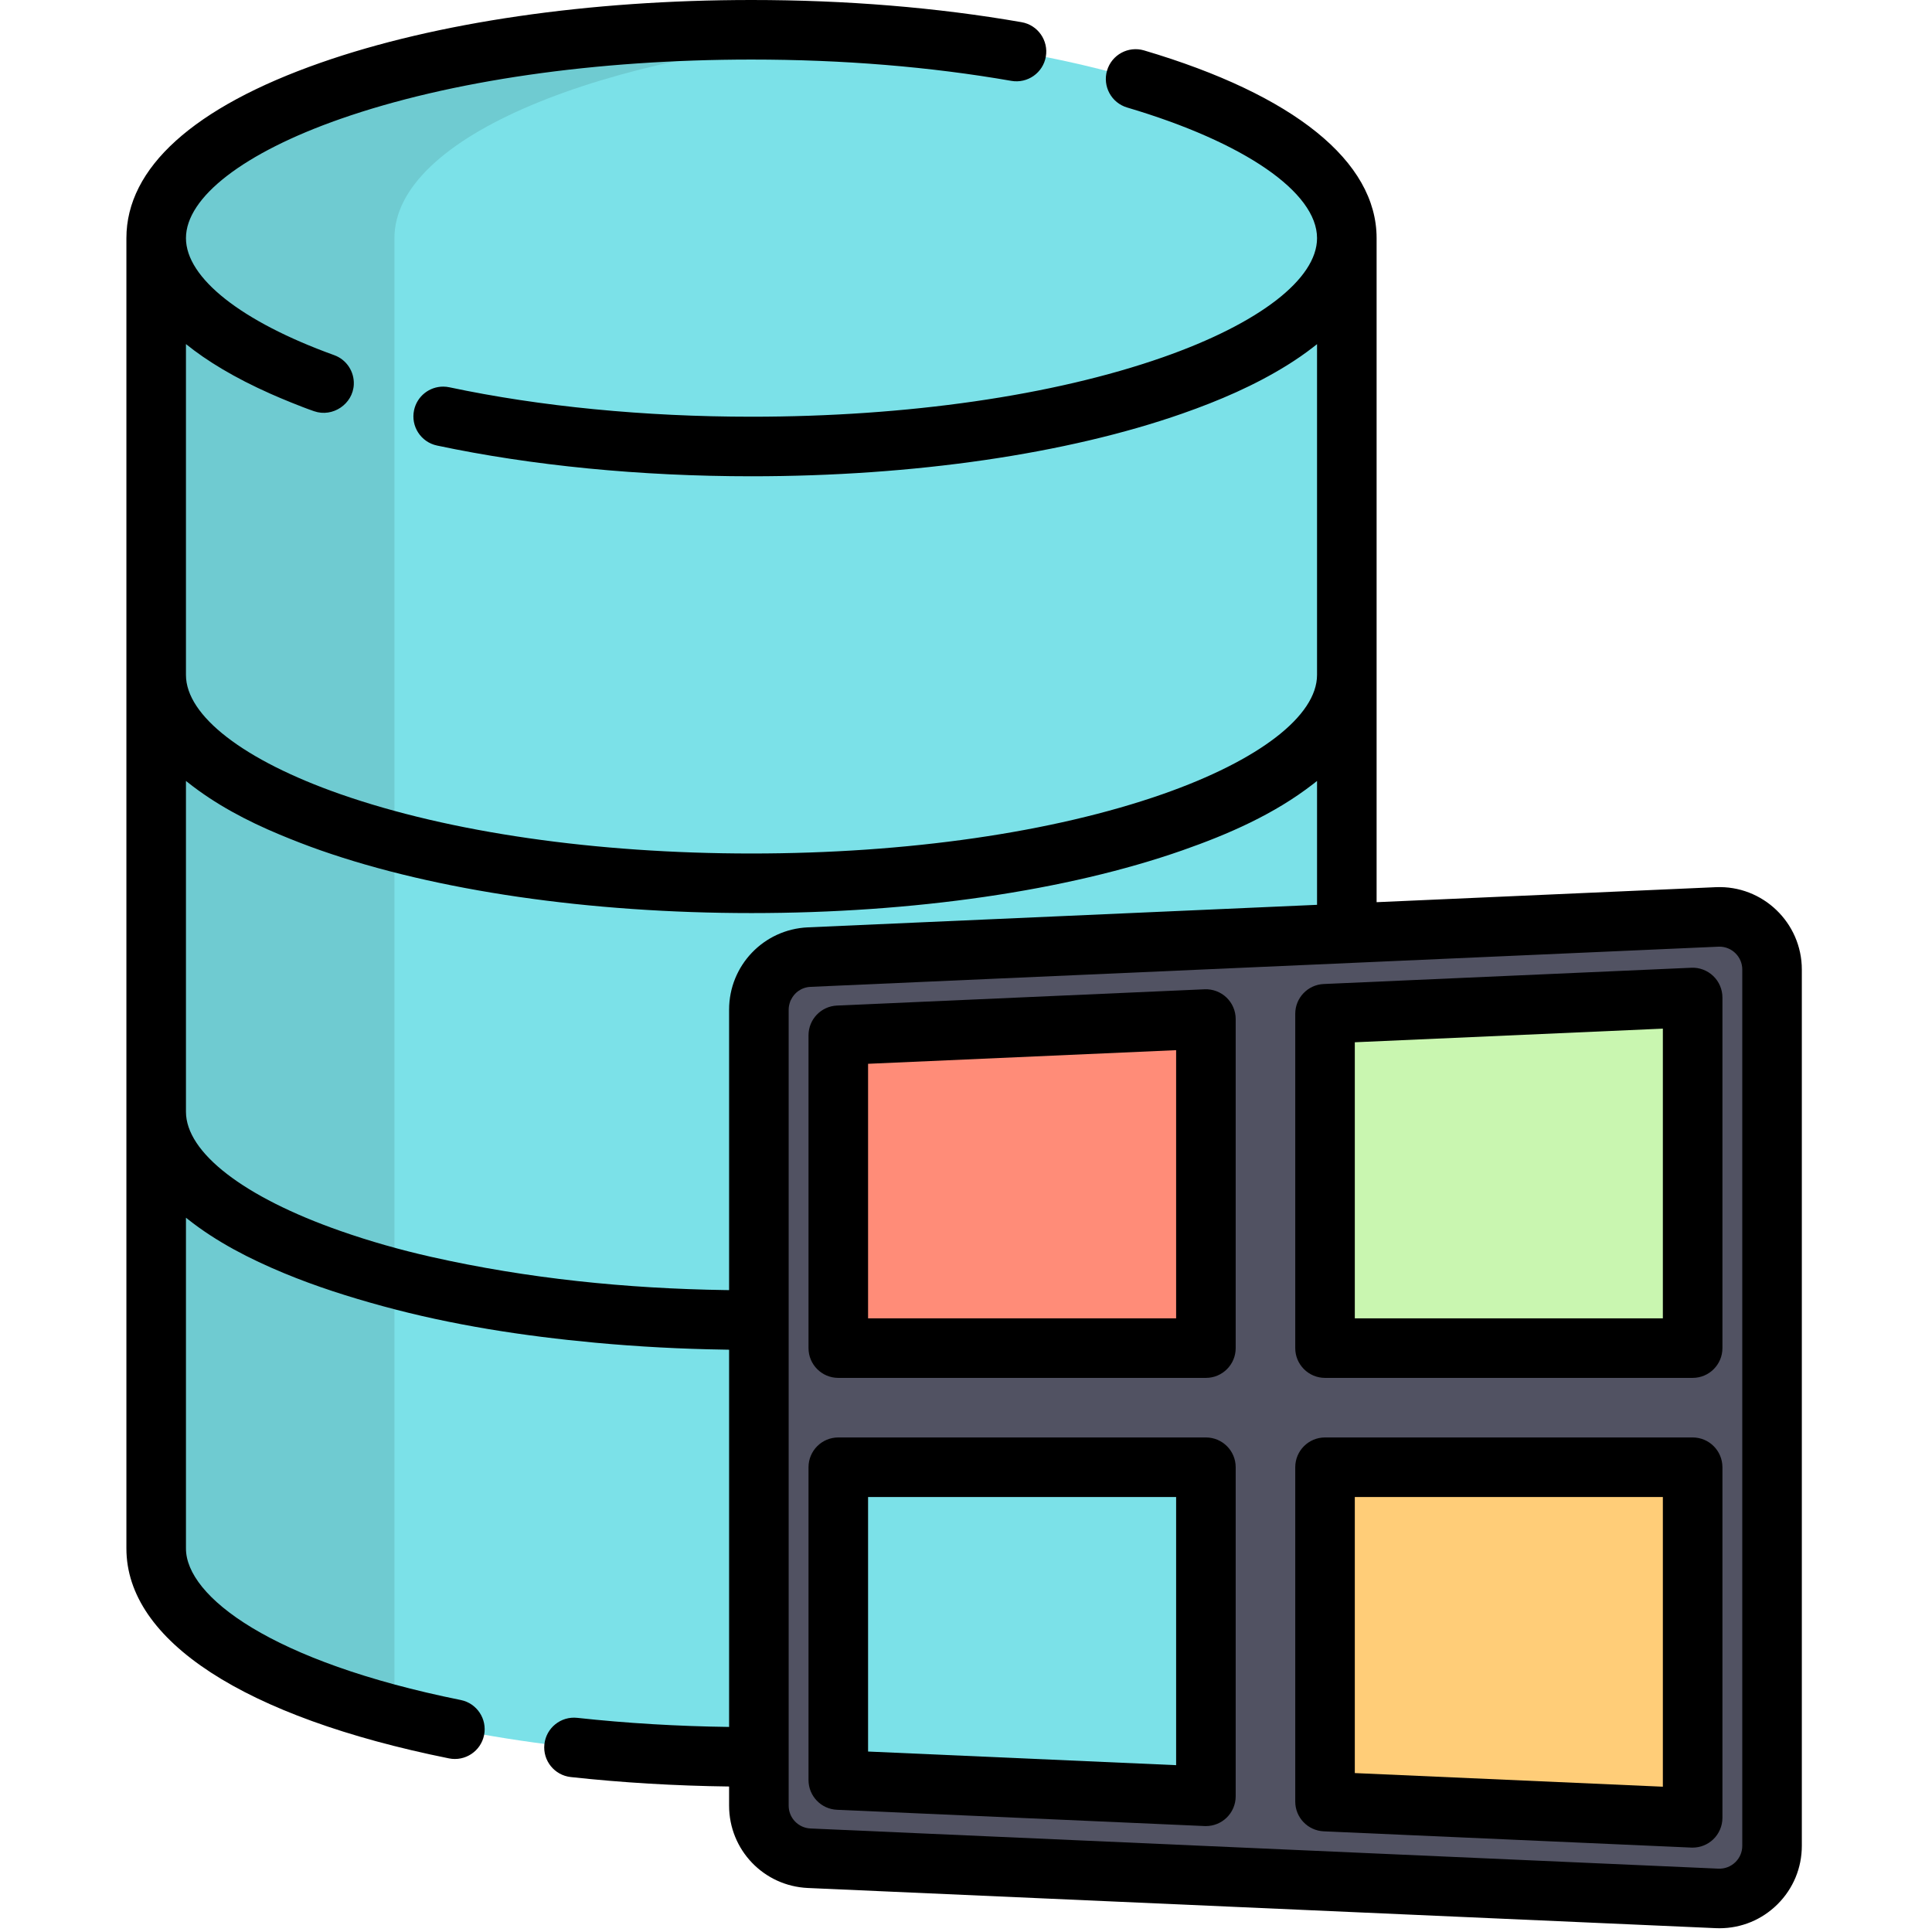
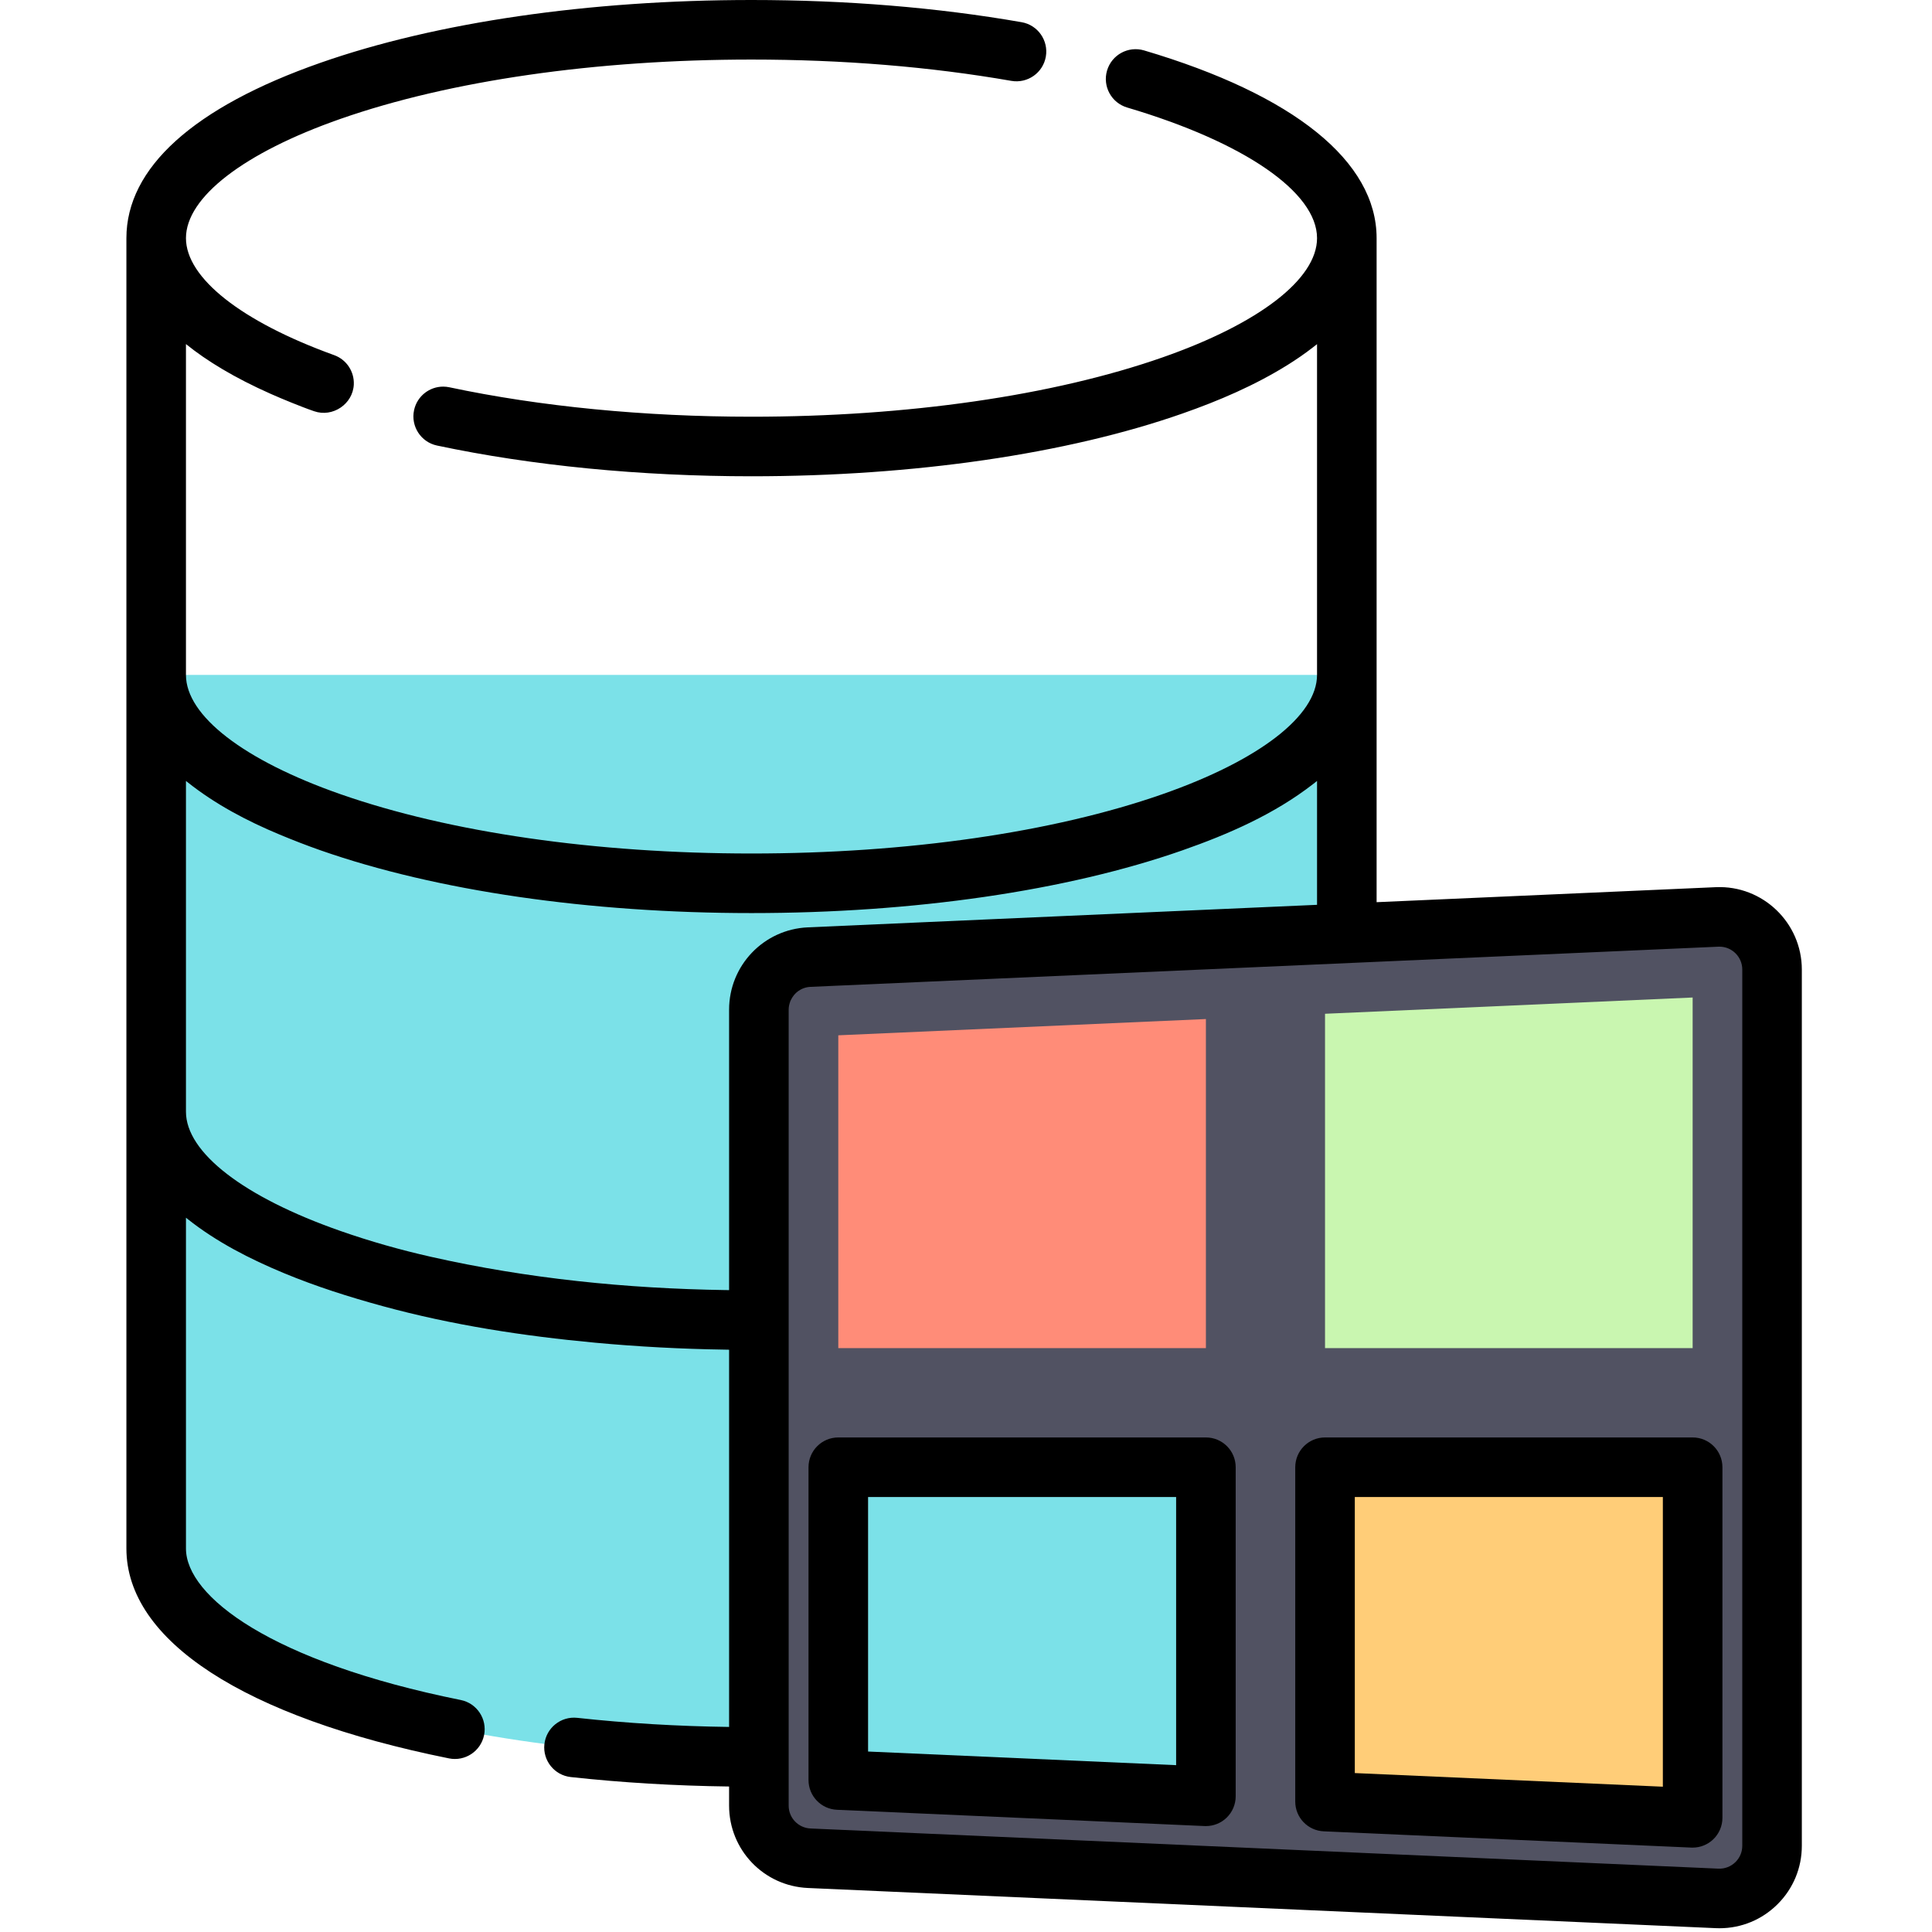
<svg xmlns="http://www.w3.org/2000/svg" width="100%" height="100%" viewBox="0 0 513 513" version="1.1" xml:space="preserve" style="fill-rule:evenodd;clip-rule:evenodd;stroke-linejoin:round;stroke-miterlimit:2;">
  <path d="M201.504,295.192L41.47,295.192L41.47,411.171C41.47,441.726 112.243,466.497 199.544,466.497C200.199,466.497 200.849,466.491 201.502,466.489L201.502,295.192L201.504,295.192Z" style="fill:rgb(123,225,232);fill-rule:nonzero;" />
  <path d="M201.504,268.107C201.504,260.624 207.395,254.468 214.87,254.137L357.62,247.821L357.62,179.213L41.47,179.213L41.47,295.192C41.47,325.747 112.243,350.518 199.544,350.518C200.199,350.518 200.849,350.512 201.502,350.51L201.502,268.107L201.504,268.107Z" style="fill:rgb(123,225,232);fill-rule:nonzero;" />
-   <path d="M357.619,179.213C357.619,209.768 286.846,234.539 199.545,234.539C112.244,234.539 41.47,209.768 41.47,179.213L41.47,63.234L357.618,63.234L357.618,179.213L357.619,179.213Z" style="fill:rgb(123,225,232);fill-rule:nonzero;" />
-   <ellipse cx="199.548" cy="63.234" rx="158.079" ry="55.322" style="fill:rgb(123,225,232);" />
-   <path d="M104.732,455.442L104.732,63.234C104.732,36.469 159.031,14.145 231.176,9.017C226.068,8.654 220.871,8.377 215.598,8.19L215.58,8.19C212.943,8.097 210.295,8.027 207.629,7.98L207.595,7.98C204.929,7.933 202.244,7.909 199.545,7.909C112.242,7.91 41.47,32.68 41.47,63.236L41.47,411.173C41.47,429.276 66.321,445.349 104.732,455.442Z" style="fill-opacity:0.1;fill-rule:nonzero;" />
  <path d="M455.929,243.471L214.869,254.137C207.394,254.468 201.503,260.624 201.503,268.107L201.503,479.443C201.503,486.926 207.394,493.082 214.869,493.413L455.929,504.079C463.887,504.431 470.531,498.074 470.531,490.109L470.531,257.441C470.531,249.475 463.887,243.118 455.929,243.471Z" style="fill:rgb(81,82,98);fill-rule:nonzero;" />
  <path d="M449.444,357.96L449.444,264.866L351.832,269.184L351.832,357.96L449.444,357.96Z" style="fill:rgb(201,246,176);fill-rule:nonzero;" />
  <path d="M351.832,389.59L351.832,478.365L449.444,482.685L449.444,389.59L351.832,389.59Z" style="fill:rgb(255,205,120);fill-rule:nonzero;" />
  <path d="M320.202,357.96L320.202,270.584L222.591,274.903L222.591,357.96L320.202,357.96Z" style="fill:rgb(255,140,120);fill-rule:nonzero;" />
  <path d="M222.591,389.59L222.591,472.647L320.202,476.966L320.202,389.59L222.591,389.59Z" style="fill:rgb(123,225,232);fill-rule:nonzero;" />
  <path d="M455.58,235.571L365.528,239.555L365.528,63.234C365.528,42.871 343.6,25.169 303.782,13.385C299.596,12.146 295.194,14.536 293.956,18.723C292.716,22.911 295.107,27.311 299.294,28.55C330.393,37.753 349.712,51.043 349.712,63.233C349.712,74.07 334.384,85.904 308.708,94.89C279.669,105.054 240.9,110.65 199.544,110.65C171.147,110.65 143.406,107.948 119.319,102.833C118.785,102.72 118.252,102.663 117.727,102.659C114.049,102.632 110.736,105.186 109.942,108.926C109.036,113.198 111.764,117.397 116.035,118.303C141.182,123.642 170.058,126.465 199.544,126.465C242.633,126.465 283.258,120.552 313.932,109.817C323.638,106.42 333.186,102.336 341.927,96.882C344.252,95.431 346.516,93.872 348.68,92.189C348.882,92.032 349.083,91.875 349.281,91.717C349.422,91.604 349.571,91.492 349.71,91.38L349.71,179.211C349.71,190.048 334.382,201.882 308.706,210.868C279.667,221.032 240.899,226.628 199.542,226.628C158.185,226.628 119.419,221.034 90.38,210.871C64.704,201.885 49.376,190.05 49.376,179.214L49.376,91.361C54.904,95.831 62.234,100.296 71.875,104.578C73.651,105.361 75.437,106.118 77.236,106.842C77.315,106.874 77.392,106.906 77.472,106.938C79.418,107.716 81.376,108.494 83.358,109.175C83.38,109.183 83.402,109.188 83.424,109.195C88.329,110.905 93.713,107.288 93.944,102.09C94.096,98.722 92.064,95.504 88.727,94.299C64.09,85.403 49.378,73.79 49.378,63.234C49.378,52.397 64.706,40.562 90.382,31.576C119.42,21.413 158.188,15.816 199.545,15.816C223.796,15.816 247.013,17.719 268.548,21.473C272.852,22.218 276.947,19.342 277.697,15.04C278.447,10.738 275.566,6.642 271.264,5.892C248.833,1.982 224.703,0 199.545,0C156.456,0 115.832,5.913 85.158,16.649C51.404,28.462 33.563,44.571 33.563,63.234L33.563,411.171C33.563,435.619 64.785,455.933 119.223,466.903C123.498,467.765 127.674,464.995 128.537,460.713C129.399,456.432 126.628,452.262 122.347,451.4C71.94,441.241 49.378,423.876 49.378,411.171L49.378,323.339C49.514,323.449 49.66,323.559 49.799,323.669C57.493,329.782 66.363,334.304 75.405,338.059C83.922,341.595 92.707,344.381 101.596,346.81C120.011,351.843 139.055,354.764 158.044,356.527C169.497,357.591 181.003,358.193 192.503,358.365C192.868,358.37 193.229,358.383 193.595,358.388L193.595,458.551C179.853,458.37 166.315,457.56 153.272,456.135C148.93,455.665 145.028,458.797 144.552,463.138C144.079,467.48 147.213,471.383 151.556,471.858C165.162,473.344 179.277,474.184 193.594,474.367L193.594,479.444C193.594,491.188 202.785,500.795 214.518,501.314L455.578,511.98C455.906,511.995 456.232,512.002 456.557,512.002C462.385,512.002 467.871,509.732 472.005,505.609C476.153,501.473 478.437,495.968 478.437,490.11L478.437,257.44C478.437,245.044 468.066,235.014 455.58,235.571ZM199.546,242.447C242.635,242.447 283.259,236.534 313.933,225.799C326.192,221.509 338.359,216.195 348.677,208.175C348.883,208.016 349.086,207.856 349.287,207.696C349.427,207.584 349.574,207.474 349.712,207.362L349.712,240.256L214.518,246.237C202.785,246.758 193.595,256.364 193.595,268.107L193.595,342.559C193.288,342.555 192.979,342.556 192.672,342.552C166.394,342.158 140.1,339.509 114.443,333.722C106.307,331.886 98.254,329.606 90.382,326.85C64.706,317.864 49.377,306.029 49.377,295.192L49.377,207.362C49.515,207.474 49.663,207.584 49.802,207.696C57.162,213.554 65.573,217.982 74.23,221.592C77.833,223.094 81.47,224.509 85.155,225.799C115.831,236.534 156.455,242.447 199.546,242.447ZM462.623,490.108C462.623,491.734 461.989,493.262 460.839,494.41C459.625,495.62 457.992,496.255 456.279,496.179L215.219,485.513C211.962,485.369 209.412,482.702 209.412,479.443L209.412,268.108C209.412,267.382 209.556,266.693 209.788,266.047C209.816,265.968 209.829,265.883 209.861,265.805C209.905,265.695 209.973,265.599 210.024,265.493C210.467,264.565 211.119,263.756 211.949,263.163C212.875,262.501 213.995,262.093 215.218,262.038L456.278,251.372C456.373,251.368 456.466,251.366 456.559,251.366C459.903,251.366 462.624,254.092 462.624,257.442L462.624,490.11L462.623,490.11L462.623,490.108Z" style="fill-rule:nonzero;" />
-   <path d="M449.095,256.965L351.484,261.284C347.256,261.471 343.925,264.952 343.925,269.184L343.925,357.96C343.925,362.327 347.464,365.868 351.833,365.868L449.444,365.868C453.812,365.868 457.352,362.327 457.352,357.96L457.352,264.866C457.352,262.708 456.471,260.644 454.911,259.152C453.351,257.66 451.232,256.865 449.095,256.965ZM441.536,350.052L359.74,350.052L359.74,276.75L441.536,273.131L441.536,350.052Z" style="fill-rule:nonzero;" />
  <path d="M449.444,381.683L351.833,381.683C347.465,381.683 343.925,385.224 343.925,389.591L343.925,478.367C343.925,482.598 347.256,486.08 351.484,486.267L449.095,490.586C449.211,490.591 449.328,490.593 449.444,490.593C451.477,490.593 453.436,489.81 454.911,488.399C456.47,486.907 457.352,484.843 457.352,482.685L457.352,389.591C457.351,385.223 453.812,381.683 449.444,381.683ZM441.536,474.419L359.74,470.8L359.74,397.498L441.536,397.498L441.536,474.419Z" style="fill-rule:nonzero;" />
-   <path d="M319.853,262.684L222.242,267.003C218.014,267.19 214.683,270.671 214.683,274.903L214.683,357.96C214.683,362.327 218.222,365.868 222.591,365.868L320.202,365.868C324.57,365.868 328.11,362.327 328.11,357.96L328.11,270.585C328.11,268.427 327.229,266.363 325.669,264.871C324.109,263.379 321.995,262.589 319.853,262.684ZM312.294,350.052L230.498,350.052L230.498,282.468L312.294,278.849L312.294,350.052Z" style="fill-rule:nonzero;" />
  <path d="M320.202,381.683L222.591,381.683C218.223,381.683 214.683,385.224 214.683,389.591L214.683,472.648C214.683,476.879 218.014,480.361 222.242,480.548L319.853,484.867C319.969,484.872 320.086,484.874 320.202,484.874C322.235,484.874 324.194,484.091 325.669,482.68C327.228,481.188 328.11,479.124 328.11,476.966L328.11,389.59C328.109,385.223 324.57,381.683 320.202,381.683ZM312.294,468.701L230.498,465.082L230.498,397.498L312.294,397.498L312.294,468.701Z" style="fill-rule:nonzero;" />
</svg>